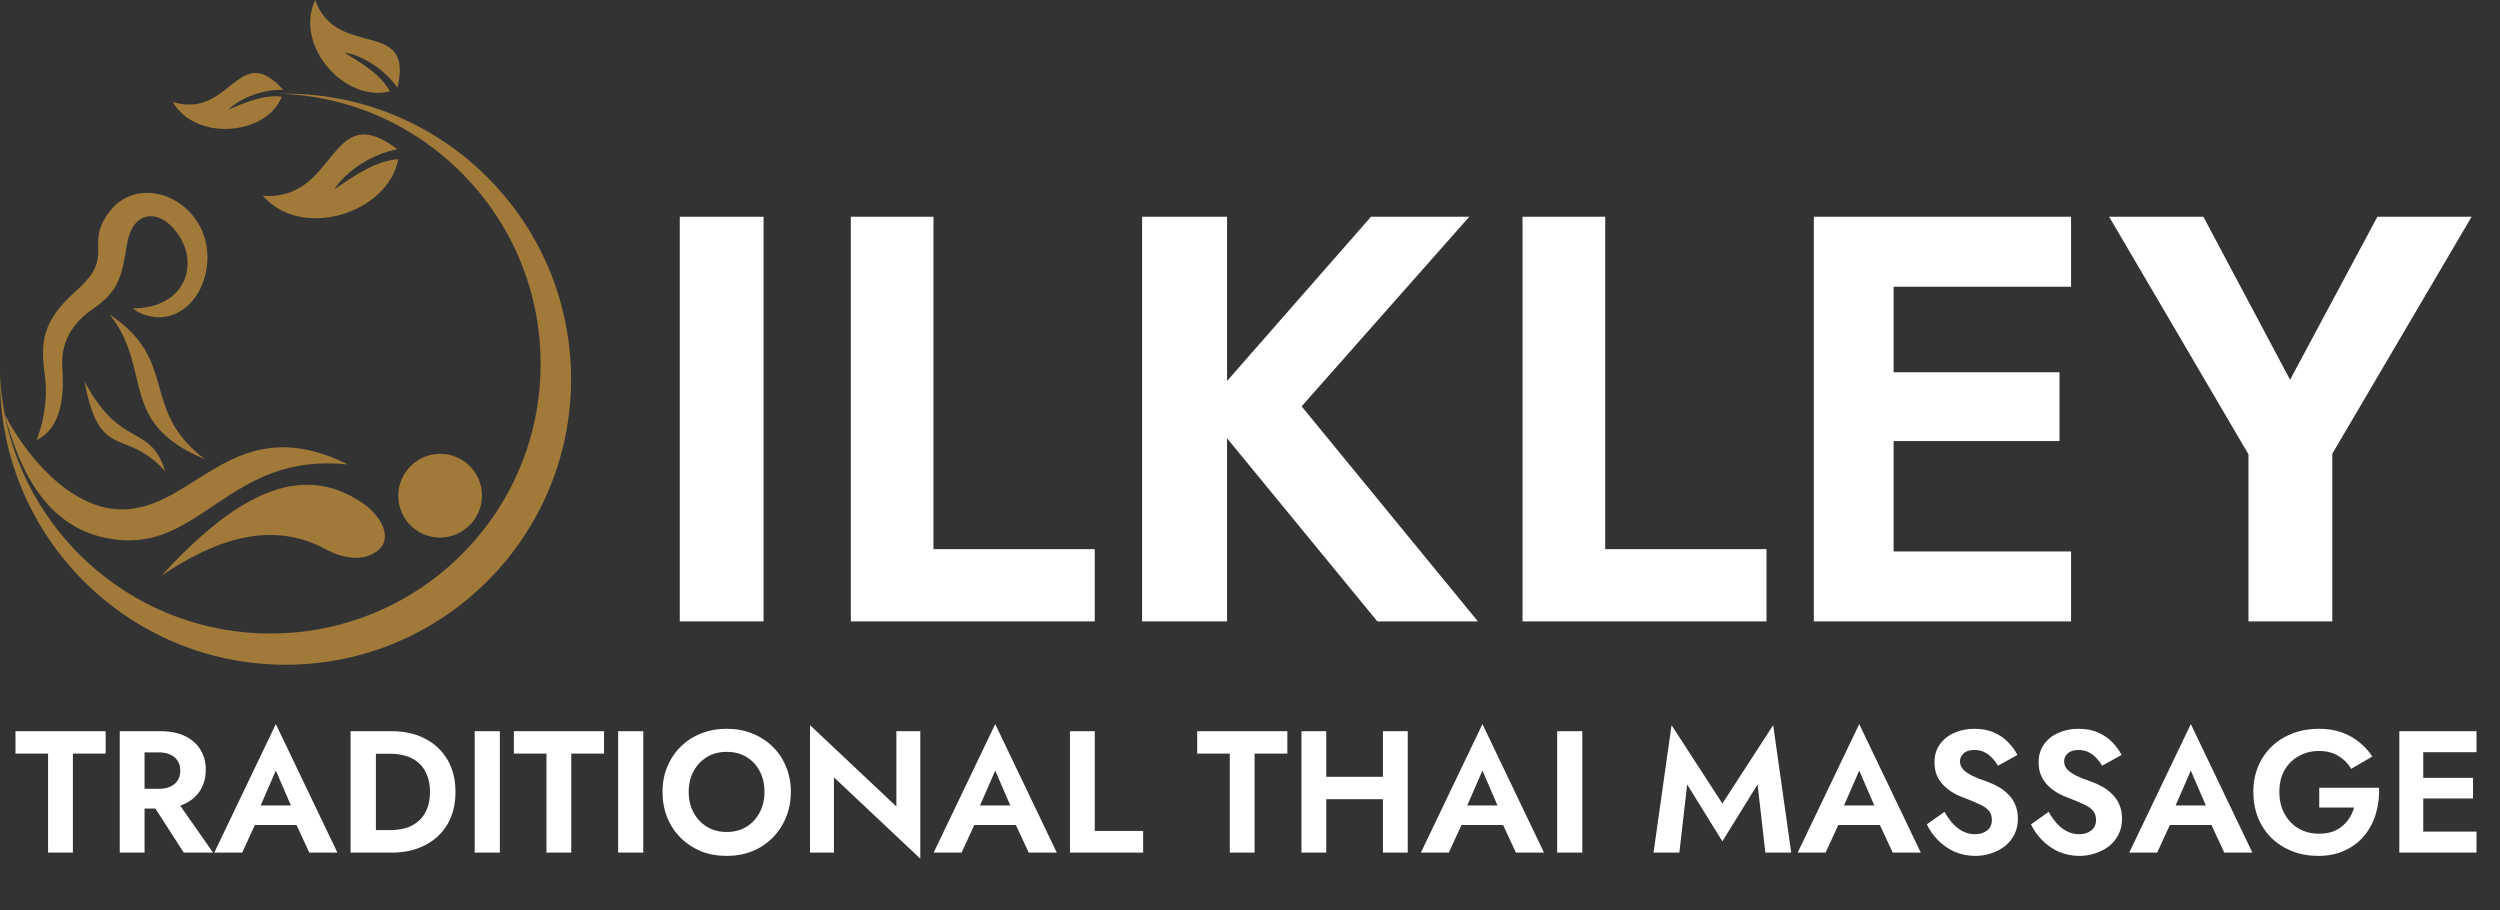
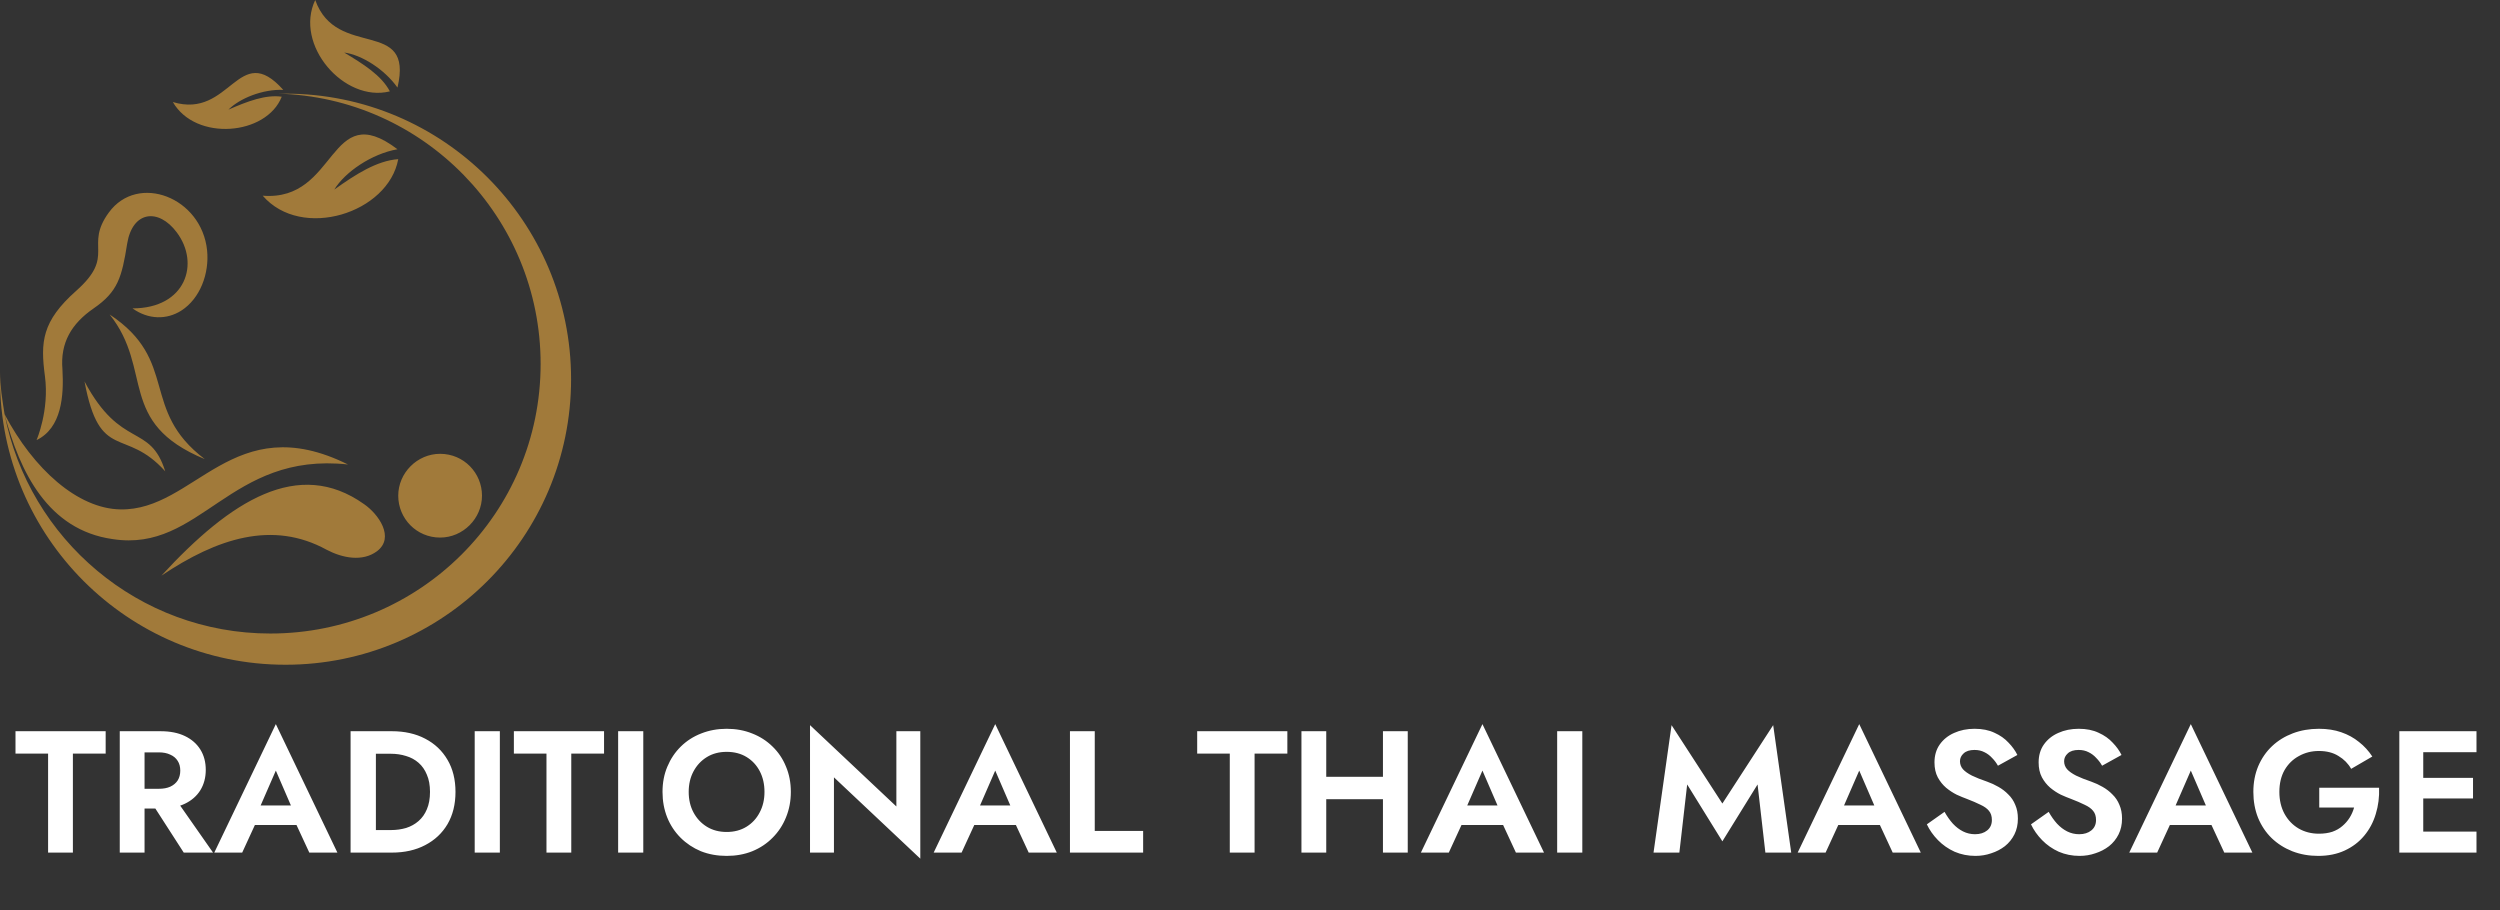
<svg xmlns="http://www.w3.org/2000/svg" width="173" height="63" viewBox="0 0 173 63" fill="none">
  <rect x="0" y="0" width="173" height="63" fill="#333333" stroke="none" />
-   <path d="M47.04 15H52.84V43H47.04V15ZM58.876 15H64.596V38H75.756V43H58.876V15ZM79.032 15H84.912V43H79.032V15ZM94.872 15H101.672L90.072 28.12L102.272 43H95.312L83.232 28.28L94.872 15ZM105.36 15H111.08V38H122.24V43H105.36V15ZM129.197 43V38.16H143.317V43H129.197ZM129.197 19.84V15H143.317V19.84H129.197ZM129.197 30.52V25.76H142.517V30.52H129.197ZM125.517 15H131.037V43H125.517V15ZM164.514 15H171.034L161.394 31.4V43H155.594V31.44L145.954 15H152.474L158.474 26.28L164.514 15Z" fill="white" />
  <path d="M1.072 52.148V50.6H7.312V52.148H5.044V59H3.328V52.148H1.072ZM10.195 55.088H12.007L14.743 59H12.715L10.195 55.088ZM8.287 50.6H10.003V59H8.287V50.6ZM9.331 52.064V50.6H11.107C11.771 50.6 12.335 50.712 12.799 50.936C13.263 51.16 13.619 51.472 13.867 51.872C14.115 52.272 14.239 52.74 14.239 53.276C14.239 53.804 14.115 54.272 13.867 54.68C13.619 55.08 13.263 55.392 12.799 55.616C12.335 55.84 11.771 55.952 11.107 55.952H9.331V54.584H10.999C11.303 54.584 11.563 54.536 11.779 54.44C12.003 54.336 12.175 54.192 12.295 54.008C12.415 53.816 12.475 53.588 12.475 53.324C12.475 53.06 12.415 52.836 12.295 52.652C12.175 52.46 12.003 52.316 11.779 52.22C11.563 52.116 11.303 52.064 10.999 52.064H9.331ZM16.892 57.092L17.096 55.736H21.128L21.332 57.092H16.892ZM19.088 53.324L17.828 56.216L17.864 56.6L16.76 59H14.828L19.088 50.108L23.348 59H21.404L20.324 56.672L20.348 56.24L19.088 53.324ZM24.26 50.6H26.012V59H24.26V50.6ZM27.116 59H25.364V57.44H27.056C27.424 57.44 27.772 57.392 28.1 57.296C28.428 57.192 28.716 57.032 28.964 56.816C29.212 56.6 29.404 56.328 29.54 56C29.684 55.664 29.756 55.264 29.756 54.8C29.756 54.336 29.684 53.94 29.54 53.612C29.404 53.276 29.212 53 28.964 52.784C28.716 52.568 28.428 52.412 28.1 52.316C27.772 52.212 27.424 52.16 27.056 52.16H25.364V50.6H27.116C27.996 50.6 28.764 50.772 29.42 51.116C30.084 51.46 30.6 51.948 30.968 52.58C31.336 53.204 31.52 53.944 31.52 54.8C31.52 55.656 31.336 56.4 30.968 57.032C30.6 57.656 30.084 58.14 29.42 58.484C28.764 58.828 27.996 59 27.116 59ZM32.849 50.6H34.59V59H32.849V50.6ZM35.56 52.148V50.6H41.8V52.148H39.532V59H37.816V52.148H35.56ZM42.775 50.6H44.515V59H42.775V50.6ZM47.658 54.8C47.658 55.336 47.77 55.812 47.994 56.228C48.218 56.644 48.526 56.972 48.918 57.212C49.31 57.452 49.766 57.572 50.286 57.572C50.806 57.572 51.262 57.452 51.654 57.212C52.046 56.972 52.35 56.644 52.566 56.228C52.79 55.812 52.902 55.336 52.902 54.8C52.902 54.264 52.794 53.788 52.578 53.372C52.362 52.956 52.058 52.628 51.666 52.388C51.274 52.148 50.814 52.028 50.286 52.028C49.766 52.028 49.31 52.148 48.918 52.388C48.526 52.628 48.218 52.956 47.994 53.372C47.77 53.788 47.658 54.264 47.658 54.8ZM45.846 54.8C45.846 54.16 45.958 53.576 46.182 53.048C46.406 52.512 46.718 52.048 47.118 51.656C47.518 51.264 47.986 50.964 48.522 50.756C49.066 50.54 49.654 50.432 50.286 50.432C50.926 50.432 51.514 50.54 52.05 50.756C52.586 50.964 53.054 51.264 53.454 51.656C53.862 52.048 54.174 52.512 54.39 53.048C54.614 53.576 54.726 54.16 54.726 54.8C54.726 55.432 54.614 56.02 54.39 56.564C54.174 57.1 53.866 57.568 53.466 57.968C53.074 58.368 52.606 58.68 52.062 58.904C51.526 59.12 50.934 59.228 50.286 59.228C49.638 59.228 49.042 59.12 48.498 58.904C47.962 58.68 47.494 58.368 47.094 57.968C46.694 57.568 46.386 57.1 46.17 56.564C45.954 56.02 45.846 55.432 45.846 54.8ZM62.029 50.6H63.685V59.42L57.709 53.792V59H56.053V50.18L62.029 55.808V50.6ZM66.674 57.092L66.878 55.736H70.91L71.114 57.092H66.674ZM68.87 53.324L67.61 56.216L67.646 56.6L66.542 59H64.61L68.87 50.108L73.13 59H71.186L70.106 56.672L70.13 56.24L68.87 53.324ZM74.041 50.6H75.757V57.5H79.105V59H74.041V50.6ZM82.845 52.148V50.6H89.085V52.148H86.817V59H85.101V52.148H82.845ZM90.624 55.304V53.756H96.792V55.304H90.624ZM95.7 50.6H97.416V59H95.7V50.6ZM90.06 50.6H91.776V59H90.06V50.6ZM100.389 57.092L100.593 55.736H104.625L104.829 57.092H100.389ZM102.585 53.324L101.325 56.216L101.361 56.6L100.257 59H98.325L102.585 50.108L106.845 59H104.901L103.821 56.672L103.845 56.24L102.585 53.324ZM107.756 50.6H109.496V59H107.756V50.6ZM116.752 54.284L116.212 59H114.424L115.672 50.18L119.188 55.604L122.704 50.18L123.952 59H122.164L121.624 54.284L119.188 58.22L116.752 54.284ZM126.463 57.092L126.667 55.736H130.699L130.903 57.092H126.463ZM128.659 53.324L127.399 56.216L127.435 56.6L126.331 59H124.399L128.659 50.108L132.919 59H130.975L129.895 56.672L129.919 56.24L128.659 53.324ZM134.562 56.18C134.738 56.492 134.93 56.764 135.138 56.996C135.354 57.228 135.59 57.408 135.846 57.536C136.102 57.664 136.378 57.728 136.674 57.728C137.018 57.728 137.298 57.64 137.514 57.464C137.73 57.288 137.838 57.048 137.838 56.744C137.838 56.48 137.77 56.268 137.634 56.108C137.506 55.948 137.31 55.808 137.046 55.688C136.79 55.56 136.474 55.424 136.098 55.28C135.898 55.208 135.666 55.112 135.402 54.992C135.146 54.864 134.902 54.704 134.67 54.512C134.438 54.312 134.246 54.072 134.094 53.792C133.942 53.504 133.866 53.16 133.866 52.76C133.866 52.28 133.986 51.868 134.226 51.524C134.474 51.172 134.806 50.904 135.222 50.72C135.646 50.528 136.118 50.432 136.638 50.432C137.174 50.432 137.634 50.524 138.018 50.708C138.41 50.884 138.734 51.112 138.99 51.392C139.254 51.664 139.458 51.948 139.602 52.244L138.258 52.988C138.146 52.788 138.01 52.608 137.85 52.448C137.698 52.28 137.522 52.148 137.322 52.052C137.122 51.948 136.894 51.896 136.638 51.896C136.302 51.896 136.05 51.976 135.882 52.136C135.714 52.288 135.63 52.468 135.63 52.676C135.63 52.884 135.698 53.068 135.834 53.228C135.97 53.38 136.178 53.528 136.458 53.672C136.738 53.808 137.09 53.948 137.514 54.092C137.786 54.188 138.046 54.308 138.294 54.452C138.55 54.596 138.778 54.772 138.978 54.98C139.186 55.18 139.346 55.42 139.458 55.7C139.578 55.972 139.638 56.288 139.638 56.648C139.638 57.056 139.558 57.42 139.398 57.74C139.238 58.06 139.018 58.332 138.738 58.556C138.458 58.772 138.142 58.936 137.79 59.048C137.446 59.168 137.082 59.228 136.698 59.228C136.186 59.228 135.706 59.132 135.258 58.94C134.818 58.74 134.434 58.472 134.106 58.136C133.778 57.8 133.522 57.436 133.338 57.044L134.562 56.18ZM141.769 56.18C141.945 56.492 142.137 56.764 142.345 56.996C142.561 57.228 142.797 57.408 143.053 57.536C143.309 57.664 143.585 57.728 143.881 57.728C144.225 57.728 144.505 57.64 144.721 57.464C144.937 57.288 145.045 57.048 145.045 56.744C145.045 56.48 144.977 56.268 144.841 56.108C144.713 55.948 144.517 55.808 144.253 55.688C143.997 55.56 143.681 55.424 143.305 55.28C143.105 55.208 142.873 55.112 142.609 54.992C142.353 54.864 142.109 54.704 141.877 54.512C141.645 54.312 141.453 54.072 141.301 53.792C141.149 53.504 141.073 53.16 141.073 52.76C141.073 52.28 141.193 51.868 141.433 51.524C141.681 51.172 142.013 50.904 142.429 50.72C142.853 50.528 143.325 50.432 143.845 50.432C144.381 50.432 144.841 50.524 145.225 50.708C145.617 50.884 145.941 51.112 146.197 51.392C146.461 51.664 146.665 51.948 146.809 52.244L145.465 52.988C145.353 52.788 145.217 52.608 145.057 52.448C144.905 52.28 144.729 52.148 144.529 52.052C144.329 51.948 144.101 51.896 143.845 51.896C143.509 51.896 143.257 51.976 143.089 52.136C142.921 52.288 142.837 52.468 142.837 52.676C142.837 52.884 142.905 53.068 143.041 53.228C143.177 53.38 143.385 53.528 143.665 53.672C143.945 53.808 144.297 53.948 144.721 54.092C144.993 54.188 145.253 54.308 145.501 54.452C145.757 54.596 145.985 54.772 146.185 54.98C146.393 55.18 146.553 55.42 146.665 55.7C146.785 55.972 146.845 56.288 146.845 56.648C146.845 57.056 146.765 57.42 146.605 57.74C146.445 58.06 146.225 58.332 145.945 58.556C145.665 58.772 145.349 58.936 144.997 59.048C144.653 59.168 144.289 59.228 143.905 59.228C143.393 59.228 142.913 59.132 142.465 58.94C142.025 58.74 141.641 58.472 141.313 58.136C140.985 57.8 140.729 57.436 140.545 57.044L141.769 56.18ZM149.408 57.092L149.612 55.736H153.644L153.848 57.092H149.408ZM151.604 53.324L150.344 56.216L150.38 56.6L149.276 59H147.344L151.604 50.108L155.864 59H153.92L152.84 56.672L152.864 56.24L151.604 53.324ZM160.492 55.88V54.512H164.632C164.656 55.152 164.58 55.756 164.404 56.324C164.236 56.892 163.968 57.396 163.6 57.836C163.24 58.268 162.792 58.608 162.256 58.856C161.72 59.104 161.108 59.228 160.42 59.228C159.772 59.228 159.172 59.12 158.62 58.904C158.076 58.688 157.6 58.384 157.192 57.992C156.792 57.6 156.48 57.132 156.256 56.588C156.04 56.044 155.932 55.448 155.932 54.8C155.932 54.152 156.044 53.56 156.268 53.024C156.5 52.48 156.82 52.016 157.228 51.632C157.636 51.248 158.116 50.952 158.668 50.744C159.22 50.536 159.82 50.432 160.468 50.432C161.044 50.432 161.56 50.512 162.016 50.672C162.48 50.832 162.888 51.056 163.24 51.344C163.6 51.624 163.908 51.96 164.164 52.352L162.7 53.204C162.492 52.836 162.2 52.54 161.824 52.316C161.456 52.084 161.004 51.968 160.468 51.968C159.964 51.968 159.504 52.084 159.088 52.316C158.672 52.54 158.34 52.864 158.092 53.288C157.852 53.712 157.732 54.216 157.732 54.8C157.732 55.376 157.852 55.884 158.092 56.324C158.332 56.756 158.656 57.092 159.064 57.332C159.48 57.572 159.948 57.692 160.468 57.692C160.812 57.692 161.12 57.648 161.392 57.56C161.664 57.464 161.896 57.332 162.088 57.164C162.288 56.996 162.456 56.804 162.592 56.588C162.728 56.372 162.832 56.136 162.904 55.88H160.492ZM167.137 59V57.548H171.373V59H167.137ZM167.137 52.052V50.6H171.373V52.052H167.137ZM167.137 55.256V53.828H171.133V55.256H167.137ZM166.033 50.6H167.689V59H166.033V50.6Z" fill="white" />
  <path fill-rule="evenodd" clip-rule="evenodd" d="M11.171 39.835C15.017 37.253 18.864 35.989 22.605 38.044C23.711 38.623 25.081 38.887 26.082 38.149C27.347 37.2 26.188 35.567 25.187 34.882C20.655 31.668 15.966 34.619 11.171 39.835ZM11.434 32.616C10.38 29.244 8.378 31.141 5.849 26.399C6.903 32.037 8.641 29.507 11.434 32.616ZM14.174 31.773C9.643 28.348 12.435 24.976 7.588 21.762C10.644 25.608 8.062 29.244 14.174 31.773ZM30.456 31.404C32.089 31.404 33.354 32.722 33.354 34.302C33.354 35.883 32.037 37.2 30.456 37.2C28.823 37.2 27.558 35.883 27.558 34.302C27.558 32.722 28.875 31.404 30.456 31.404ZM19.601 6.218C18.179 6.165 16.598 6.797 15.808 7.588C17.125 7.008 18.39 6.534 19.496 6.692C18.442 9.379 13.542 9.801 11.961 7.061C15.966 8.273 16.493 2.74 19.601 6.218ZM27.505 6.06C26.609 4.795 25.029 3.794 23.817 3.636C25.134 4.426 26.399 5.216 26.978 6.323C23.817 7.113 20.339 3.109 21.814 0C23.29 4.163 28.664 1.159 27.505 6.06ZM0.316 28.664C1.37 32.669 3.32 36.673 7.798 37.306C13.911 38.254 15.86 31.246 24.08 32.142C16.124 28.19 13.489 35.356 8.325 35.251C5.375 35.198 2.318 32.458 0.316 28.664C0.158 27.663 0 26.715 0 25.714C0 25.872 0 26.082 0 26.241C0 37.148 8.852 46 19.759 46C30.667 46 39.519 37.148 39.519 26.241C39.519 15.333 30.667 6.481 19.759 6.481C19.601 6.481 19.391 6.481 19.233 6.481C29.297 6.745 37.411 15.017 37.411 25.187C37.411 35.514 29.033 43.84 18.706 43.84C9.59 43.84 2.002 37.306 0.316 28.664ZM2.529 30.456C2.529 30.456 3.425 28.401 3.109 26.03C2.793 23.659 2.898 22.236 5.269 20.128C8.062 17.652 5.796 17.072 7.535 14.701C9.537 11.961 13.963 13.647 14.332 17.336C14.49 18.916 13.858 20.655 12.541 21.498C11.54 22.131 10.275 22.131 9.168 21.34C12.857 21.34 13.858 18.231 12.225 16.071C10.96 14.385 9.168 14.596 8.8 16.861C8.431 19.18 8.167 20.181 6.481 21.34C4.953 22.394 4.163 23.711 4.321 25.556C4.426 27.4 4.268 29.613 2.529 30.456ZM27.505 10.328C25.714 10.644 23.869 11.908 23.132 13.12C24.607 12.066 26.082 11.118 27.558 11.013C26.873 14.754 20.866 16.651 18.179 13.542C23.395 13.963 22.71 6.692 27.505 10.328Z" fill="#A17A3A" />
</svg>